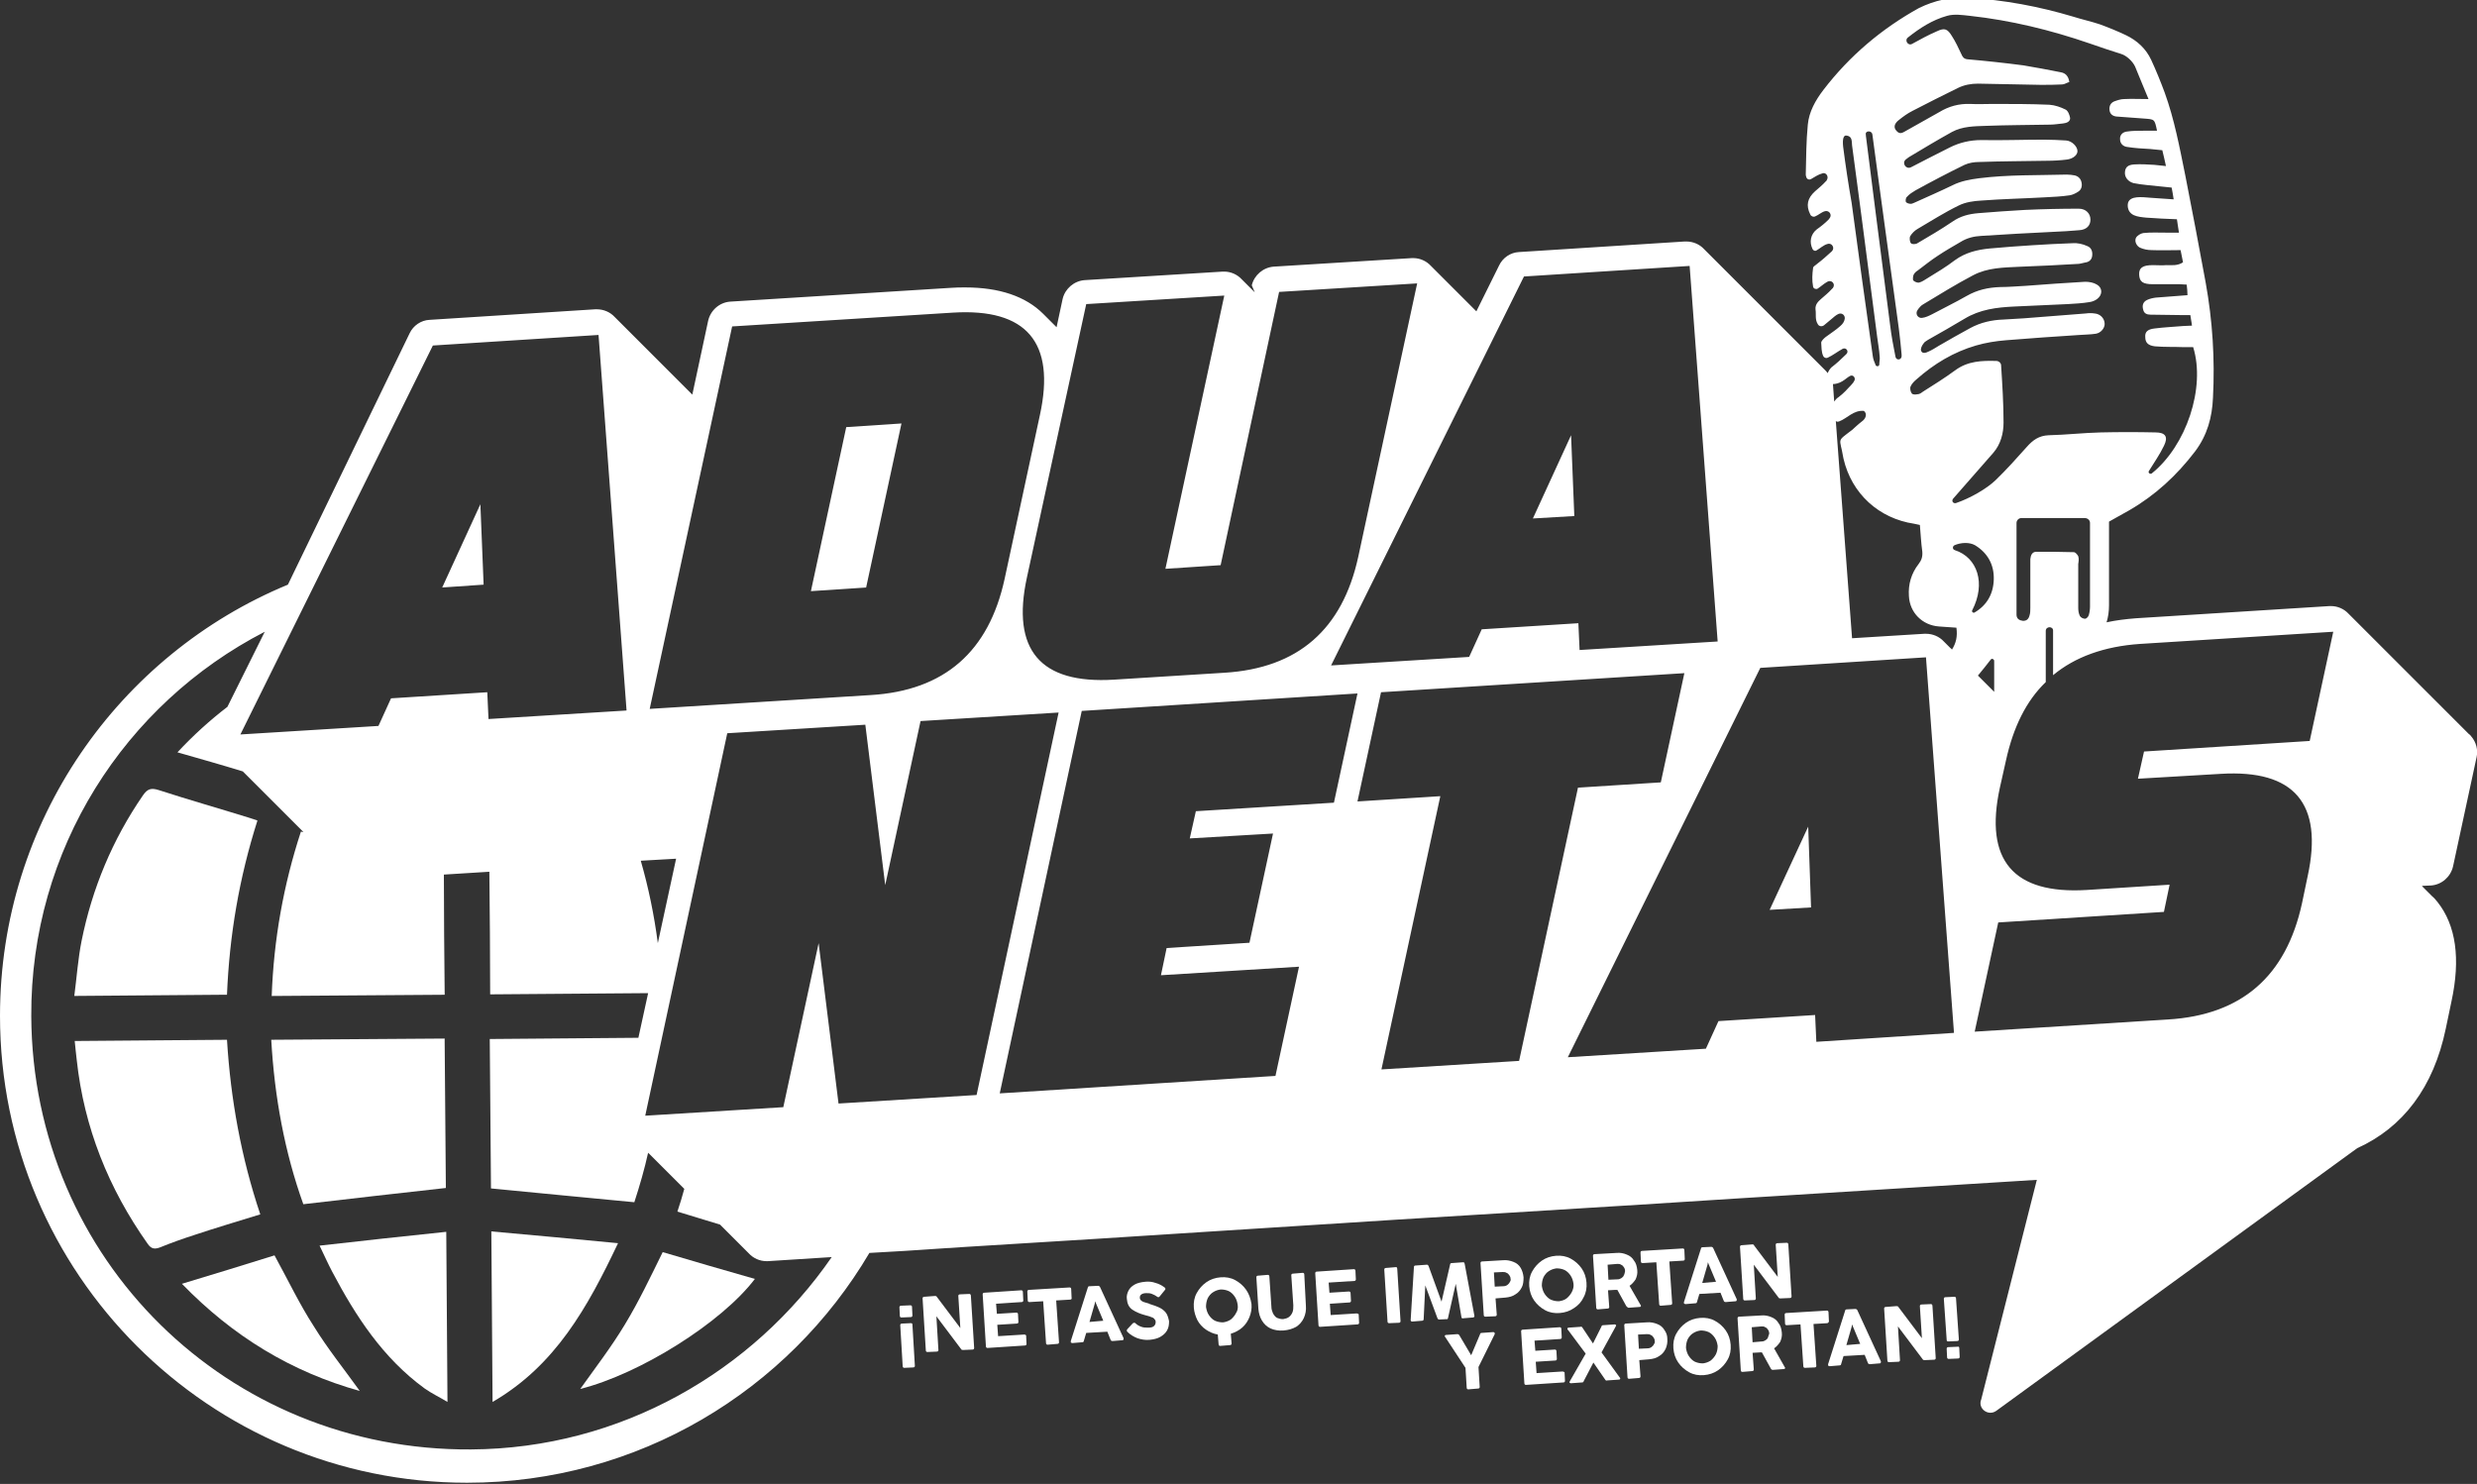
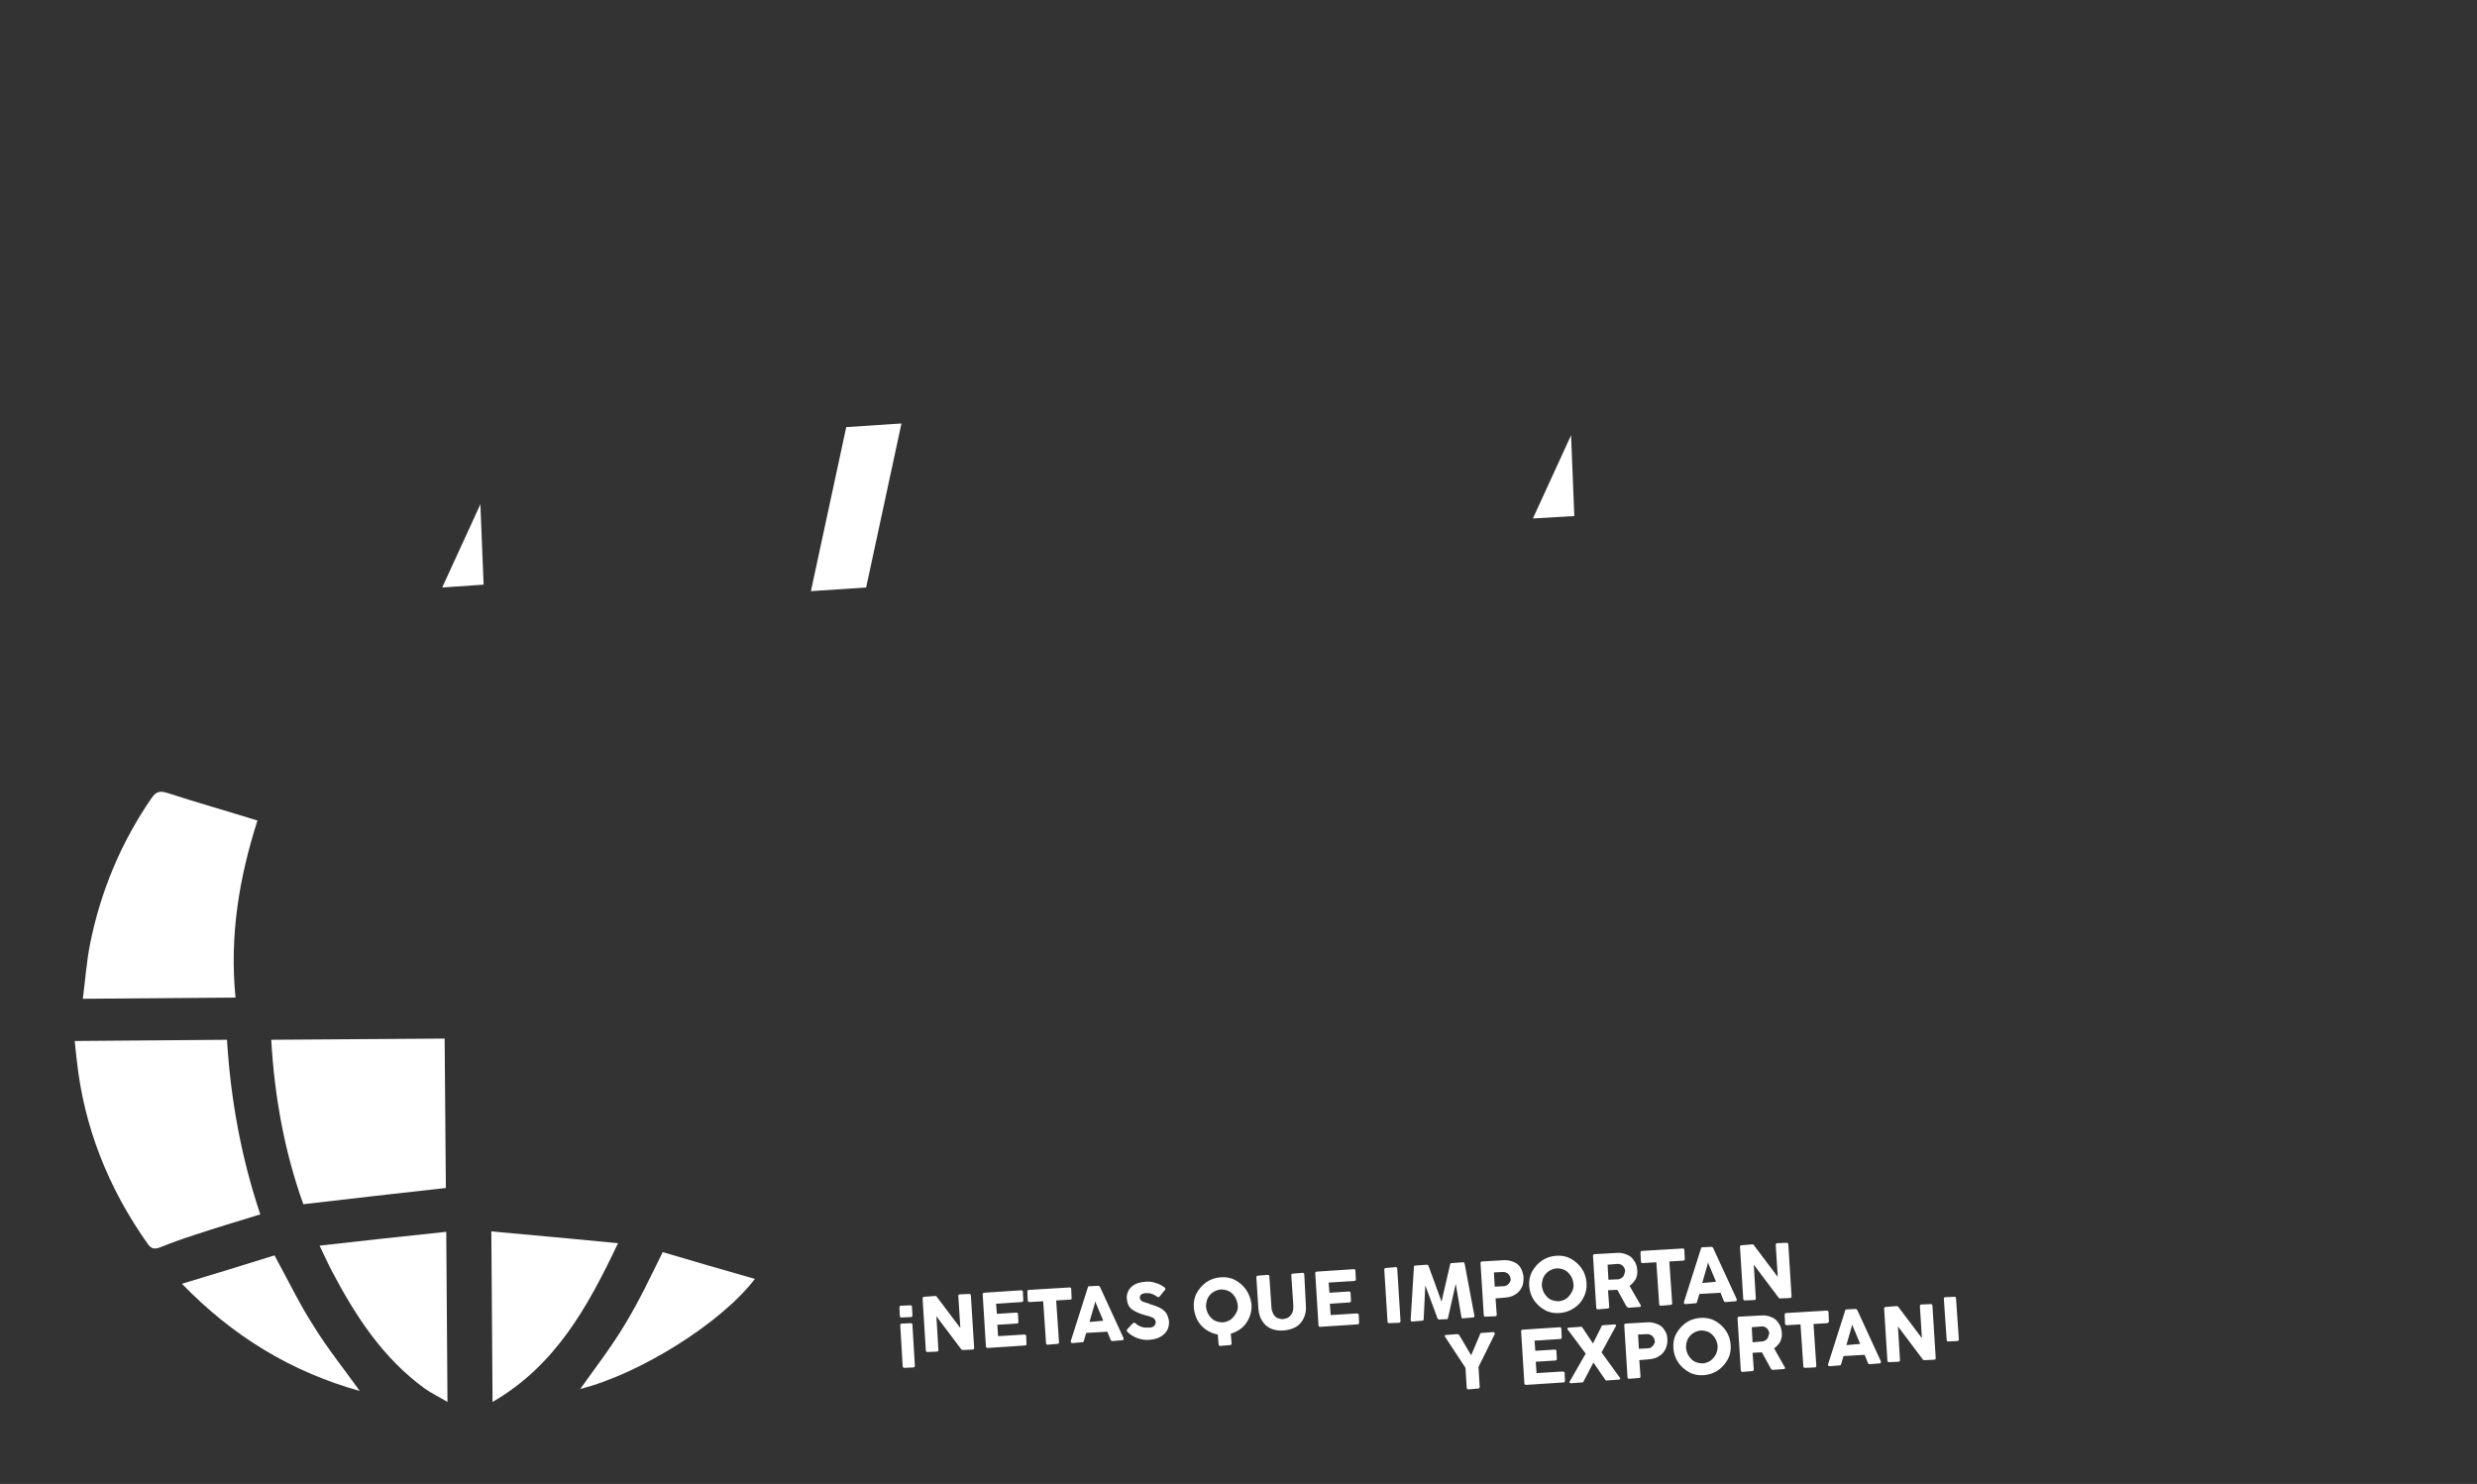
<svg xmlns="http://www.w3.org/2000/svg" version="1.1" id="Capa_1" x="0px" y="0px" viewBox="0 0 610 365.5" style="enable-background:new 0 0 610 365.5;" xml:space="preserve">
  <rect x="0" y="0" width="610" height="365.5" fill="#333333" stroke="none" />
  <style type="text/css">
	.st0{fill:#FFFFFF;}
	.st1{fill:#0059A9;}
</style>
  <g>
    <path class="st0" d="M67.6,309.2c-7.3,2.3-14.9,4.6-22.8,7c12.6,13,27,21.7,43.8,26.4c-3.8-5.3-7.9-10.4-11.3-15.9   C73.8,321.3,71,315.4,67.6,309.2z" />
    <path class="st0" d="M64.1,299.1c-4.7-14-7.3-28.3-8.2-43c-12.6,0.1-24.8,0.2-37.5,0.3c0.2,1.8,0.3,3.2,0.5,4.7   c1.8,16.6,7.8,31.6,17.5,45.3c0.9,1.3,1.8,1.3,3.1,0.8c2.7-1.1,5.5-2.1,8.3-3C53.2,302.4,58.6,300.8,64.1,299.1z" />
    <path class="st0" d="M78.7,306.8c1.2,2.5,2.1,4.5,3.1,6.4c5.8,11,12.5,21.3,22.8,28.8c1.7,1.2,3.6,2.1,5.6,3.3   c-0.1-14.2-0.2-27.8-0.3-41.9C99.4,304.5,89.2,305.6,78.7,306.8z" />
-     <path class="st0" d="M63.4,202.1c-0.8-0.3-1.5-0.5-2.1-0.7c-7.4-2.3-14.8-4.4-22.2-6.8c-1.9-0.6-2.8-0.3-3.9,1.3   c-7.5,10.9-12.5,22.9-15.1,35.8c-0.9,4.5-1.2,9-1.8,13.6c12.8-0.1,25.2-0.2,37.6-0.3C56.5,230.4,58.9,216.2,63.4,202.1z" />
+     <path class="st0" d="M63.4,202.1c-7.4-2.3-14.8-4.4-22.2-6.8c-1.9-0.6-2.8-0.3-3.9,1.3   c-7.5,10.9-12.5,22.9-15.1,35.8c-0.9,4.5-1.2,9-1.8,13.6c12.8-0.1,25.2-0.2,37.6-0.3C56.5,230.4,58.9,216.2,63.4,202.1z" />
    <path class="st0" d="M109.8,292.6c-0.1-12.3-0.2-24.6-0.3-36.8c-14.3,0.1-28.4,0.2-42.7,0.3c0.8,14.1,3.3,27.7,7.9,40.5   C86.6,295.2,98.1,293.9,109.8,292.6z" />
    <path class="st0" d="M153.9,326.2c-3.3,5.5-7.3,10.7-11,15.9c14.7-3.7,34.8-16.3,43-27.1c-7.7-2.2-15.3-4.4-22.7-6.6   C160.1,314.7,157.3,320.6,153.9,326.2z" />
    <path class="st0" d="M121,303.3c0.1,14.2,0.2,27.8,0.3,42c15.5-9,23.4-23.3,30.9-39.1C141.5,305.2,131.4,304.2,121,303.3z" />
    <polygon class="st0" points="118.3,124.2 108.9,144.7 119.1,144  " />
-     <path class="st0" d="M608,180.8c-0.1-0.1-0.3-0.3-0.4-0.4c-0.1-0.1-0.3-0.3-0.4-0.4c-0.1-0.1-0.3-0.3-0.4-0.4   c-0.1-0.1-0.3-0.3-0.4-0.4c-0.1-0.1-0.3-0.3-0.4-0.4c-0.1-0.1-0.3-0.3-0.4-0.4c-0.1-0.1-0.3-0.3-0.4-0.4c-0.1-0.1-0.3-0.3-0.4-0.4   c-0.1-0.1-0.3-0.3-0.4-0.4c-0.1-0.1-0.3-0.3-0.4-0.4c-0.1-0.1-0.3-0.3-0.4-0.4c-0.1-0.1-0.3-0.3-0.4-0.4c-0.1-0.1-0.3-0.3-0.4-0.4   c-0.1-0.1-0.3-0.3-0.4-0.4c-0.1-0.1-0.3-0.3-0.4-0.4c-0.1-0.1-0.3-0.3-0.4-0.4c-0.1-0.1-0.3-0.3-0.4-0.4c-0.1-0.1-0.3-0.3-0.4-0.4   c-0.1-0.1-0.3-0.3-0.4-0.4c-0.1-0.1-0.3-0.3-0.4-0.4c-0.1-0.1-0.3-0.3-0.4-0.4c-0.1-0.1-0.3-0.3-0.4-0.4c-0.1-0.1-0.3-0.3-0.4-0.4   c-0.1-0.1-0.3-0.3-0.4-0.4c-0.1-0.1-0.3-0.3-0.4-0.4c-0.1-0.1-0.3-0.3-0.4-0.4c-0.1-0.1-0.3-0.3-0.4-0.4c-0.1-0.1-0.3-0.3-0.4-0.4   c-0.1-0.1-0.3-0.3-0.4-0.4c-0.1-0.1-0.3-0.3-0.4-0.4c-0.1-0.1-0.3-0.3-0.4-0.4c-0.1-0.1-0.3-0.3-0.4-0.4c-0.1-0.1-0.3-0.3-0.4-0.4   c-0.1-0.1-0.3-0.3-0.4-0.4c-0.1-0.1-0.3-0.3-0.4-0.4c-0.1-0.1-0.3-0.3-0.4-0.4c-0.1-0.1-0.3-0.3-0.4-0.4c-0.1-0.1-0.3-0.3-0.4-0.4   c-0.1-0.1-0.3-0.3-0.4-0.4c-0.1-0.1-0.3-0.3-0.4-0.4c-0.1-0.1-0.3-0.3-0.4-0.4c-0.1-0.1-0.3-0.3-0.4-0.4c-0.1-0.1-0.3-0.3-0.4-0.4   c-0.1-0.1-0.3-0.3-0.4-0.4c-0.1-0.1-0.3-0.3-0.4-0.4c-0.1-0.1-0.3-0.3-0.4-0.4c-0.1-0.1-0.3-0.3-0.4-0.4c-0.1-0.1-0.3-0.3-0.4-0.4   c-0.1-0.1-0.3-0.3-0.4-0.4c-0.1-0.1-0.3-0.3-0.4-0.4c-0.1-0.1-0.3-0.3-0.4-0.4c-0.1-0.1-0.3-0.3-0.4-0.4c-0.1-0.1-0.3-0.3-0.4-0.4   c-0.1-0.1-0.3-0.3-0.4-0.4c-0.1-0.1-0.3-0.3-0.4-0.4c-0.1-0.1-0.3-0.3-0.4-0.4c-0.1-0.1-0.3-0.3-0.4-0.4c-0.1-0.1-0.3-0.3-0.4-0.4   c-0.1-0.1-0.3-0.3-0.4-0.4c-0.1-0.1-0.3-0.3-0.4-0.4c-0.1-0.1-0.3-0.3-0.4-0.4c-0.1-0.1-0.3-0.3-0.4-0.4c-0.1-0.1-0.3-0.3-0.4-0.4   c-0.1-0.1-0.3-0.3-0.4-0.4c-0.1-0.1-0.3-0.3-0.4-0.4c-0.1-0.1-0.3-0.3-0.4-0.4c-0.1-0.1-0.3-0.3-0.4-0.4c-0.1-0.1-0.3-0.3-0.4-0.4   c-0.1-0.1-0.3-0.3-0.4-0.4c-0.1-0.1-0.3-0.3-0.4-0.4c-0.1-0.1-0.3-0.3-0.4-0.4c-0.1-0.1-0.3-0.3-0.4-0.4c-0.1-0.1-0.3-0.3-0.4-0.4   c-0.1-0.1-0.3-0.3-0.4-0.4c-1.1-1.2-2.7-1.9-4.3-1.9c-0.1,0-0.2,0-0.4,0l-47.6,3c-2.6,0.2-5,0.5-7.3,1c0.4-1.3,0.6-2.7,0.6-4.2   c0-4.9,0-9.9,0-14.8c0-2,0-3.9,0-5.8c1.8-1,3.4-1.9,5-2.8c6.4-3.7,11.7-8.6,16.2-14.5c3-4,4.2-8.4,4.4-13.2   c0.5-9.5-0.1-19-1.8-28.4c-1.6-8.8-3.3-17.6-5-26.3c-1.4-6.9-2.7-13.9-5.1-20.5c-1-2.7-2.1-5.4-3.3-8c-1.3-2.8-3.5-4.8-6.2-6.1   c-2.1-1-4.3-1.9-6.5-2.7c-2.1-0.7-4.4-1.2-6.6-1.9c-8.4-2.5-16.9-4.1-25.6-4.6c-4.4-0.3-8.4,0.6-12.3,2.5   C463.5,7,455.5,13.7,449,22.2c-1.9,2.5-3.5,5.3-3.8,8.5c-0.4,4.1-0.4,8.1-0.5,12.2c0,0.2,0,0.4,0.1,0.6c0.1,0.6,0.7,0.9,1.2,0.6   c0.9-0.5,1.7-1.1,2.8-1.4c0.8-0.3,1.5,0.6,1.2,1.4c-0.1,0.2-0.2,0.5-0.4,0.6c-0.8,0.9-1.7,1.6-2.6,2.4c-1.9,1.7-2.3,3.5-1.2,5.7   c0.2,0.5,0.8,0.7,1.2,0.5c0.8-0.3,1.6-1.1,2.5-1.3c1-0.2,1.7,0.9,1.1,1.7c-0.1,0.1-0.2,0.3-0.3,0.4c-0.9,0.9-1.9,1.7-2.9,2.4   c-1.5,1.2-1.9,3.1-1,4.9c0.2,0.3,0.6,0.5,0.9,0.3c0.9-0.5,1.7-1.3,2.7-1.6c1.1-0.4,1.9,0.9,1.2,1.7c-0.1,0.1-0.1,0.1-0.2,0.2   c-1.1,1-2.2,2-3.4,2.9c-0.4,0.4-1.1,0.7-1.1,1.1c-0.2,1.5-0.3,3,0,4.6c0.1,0.5,0.7,0.7,1.1,0.5c0.8-0.5,1.5-1.2,2.4-1.7   c1-0.6,2.1,0.5,1.4,1.5c-0.1,0.1-0.2,0.2-0.3,0.3c-0.8,0.9-1.7,1.6-2.6,2.4c-0.8,0.7-1.5,1.4-1.4,2.6c0.2,1.2-0.2,2.5,0.6,3.7   c0.3,0.5,1,0.6,1.5,0.2c0.6-0.5,1.2-1,1.8-1.5c0.6-0.5,1.1-1,1.8-1.3c0.8-0.3,1.6,0.3,1.5,1.2c-0.1,0.7-0.5,1.3-1.1,1.8   c-1.1,1-2.4,1.8-3.6,2.7c-0.5,0.4-1.1,1-1.1,1.4c0.1,1.1,0,2.2,0.5,3.3c0.2,0.4,0.7,0.6,1.1,0.4c1.3-0.6,2.4-1.5,3.7-2.2   c0.8-0.4,1.6,0.6,0.9,1.3l0,0c-1.2,1.2-2.4,2.3-3.7,3.3c-0.4,0.4-0.7,0.9-0.9,1.4c-0.2-0.3-0.5-0.6-0.8-0.9   c-0.1-0.1-0.3-0.3-0.4-0.4c-0.1-0.1-0.3-0.3-0.4-0.4c-0.1-0.1-0.3-0.3-0.4-0.4c-0.1-0.1-0.3-0.3-0.4-0.4c-0.1-0.1-0.3-0.3-0.4-0.4   c-0.1-0.1-0.3-0.3-0.4-0.4c-0.1-0.1-0.3-0.3-0.4-0.4c-0.1-0.1-0.3-0.3-0.4-0.4c-0.1-0.1-0.3-0.3-0.4-0.4c-0.1-0.1-0.3-0.3-0.4-0.4   c-0.1-0.1-0.3-0.3-0.4-0.4c-0.1-0.1-0.3-0.3-0.4-0.4c-0.1-0.1-0.3-0.3-0.4-0.4c-0.1-0.1-0.3-0.3-0.4-0.4c-0.1-0.1-0.3-0.3-0.4-0.4   c-0.1-0.1-0.3-0.3-0.4-0.4c-0.1-0.1-0.3-0.3-0.4-0.4c-0.1-0.1-0.3-0.3-0.4-0.4c-0.1-0.1-0.3-0.3-0.4-0.4c-0.1-0.1-0.3-0.3-0.4-0.4   c-0.1-0.1-0.3-0.3-0.4-0.4c-0.1-0.1-0.3-0.3-0.4-0.4c-0.1-0.1-0.3-0.3-0.4-0.4c-0.1-0.1-0.3-0.3-0.4-0.4c-0.1-0.1-0.3-0.3-0.4-0.4   c-0.1-0.1-0.3-0.3-0.4-0.4c-0.1-0.1-0.3-0.3-0.4-0.4c-0.1-0.1-0.3-0.3-0.4-0.4c-0.1-0.1-0.3-0.3-0.4-0.4c-0.1-0.1-0.3-0.3-0.4-0.4   c-0.1-0.1-0.3-0.3-0.4-0.4c-0.1-0.1-0.3-0.3-0.4-0.4c-0.1-0.1-0.3-0.3-0.4-0.4c-0.1-0.1-0.3-0.3-0.4-0.4c-0.1-0.1-0.3-0.3-0.4-0.4   c-0.1-0.1-0.3-0.3-0.4-0.4c-0.1-0.1-0.3-0.3-0.4-0.4c-0.1-0.1-0.3-0.3-0.4-0.4c-0.1-0.1-0.3-0.3-0.4-0.4c-0.1-0.1-0.3-0.3-0.4-0.4   c-0.1-0.1-0.3-0.3-0.4-0.4c-0.1-0.1-0.3-0.3-0.4-0.4c-0.1-0.1-0.3-0.3-0.4-0.4c-0.1-0.1-0.3-0.3-0.4-0.4c-0.1-0.1-0.3-0.3-0.4-0.4   c-0.1-0.1-0.3-0.3-0.4-0.4c-0.1-0.1-0.3-0.3-0.4-0.4c-0.1-0.1-0.3-0.3-0.4-0.4c-0.1-0.1-0.3-0.3-0.4-0.4c-0.1-0.1-0.3-0.3-0.4-0.4   c-0.1-0.1-0.3-0.3-0.4-0.4c-0.1-0.1-0.3-0.3-0.4-0.4c-0.1-0.1-0.3-0.3-0.4-0.4c-0.1-0.1-0.3-0.3-0.4-0.4c-0.1-0.1-0.3-0.3-0.4-0.4   c-0.1-0.1-0.3-0.3-0.4-0.4c-0.1-0.1-0.3-0.3-0.4-0.4c-0.1-0.1-0.3-0.3-0.4-0.4c-0.1-0.1-0.3-0.3-0.4-0.4c-0.1-0.1-0.3-0.3-0.4-0.4   c-0.1-0.1-0.3-0.3-0.4-0.4c-0.1-0.1-0.3-0.3-0.4-0.4c-0.1-0.1-0.3-0.3-0.4-0.4c-0.1-0.1-0.3-0.3-0.4-0.4c-0.1-0.1-0.3-0.3-0.4-0.4   c-0.1-0.1-0.3-0.3-0.4-0.4c-0.1-0.1-0.3-0.3-0.4-0.4c-0.1-0.1-0.3-0.3-0.4-0.4c-0.1-0.1-0.3-0.3-0.4-0.4c-0.1-0.1-0.3-0.3-0.4-0.4   c-0.1-0.1-0.3-0.3-0.4-0.4c-0.1-0.1-0.3-0.3-0.4-0.4c-0.1-0.1-0.3-0.3-0.4-0.4c-0.1-0.1-0.3-0.3-0.4-0.4c-1.1-1.2-2.7-1.9-4.4-1.9   c-0.1,0-0.3,0-0.4,0l-40.8,2.6c-2.1,0.1-4,1.4-4.9,3.3l-5.6,11.3c0,0,0,0,0,0c-0.1-0.1-0.3-0.3-0.4-0.4c-0.1-0.1-0.3-0.3-0.4-0.4   c-0.1-0.1-0.3-0.3-0.4-0.4c-0.1-0.1-0.3-0.3-0.4-0.4c-0.1-0.1-0.3-0.3-0.4-0.4c-0.1-0.1-0.3-0.3-0.4-0.4c-0.1-0.1-0.3-0.3-0.4-0.4   c-0.1-0.1-0.3-0.3-0.4-0.4c-0.1-0.1-0.3-0.3-0.4-0.4c-0.1-0.1-0.3-0.3-0.4-0.4c-0.1-0.1-0.3-0.3-0.4-0.4c-0.1-0.1-0.3-0.3-0.4-0.4   c-0.1-0.1-0.3-0.3-0.4-0.4c-0.1-0.1-0.3-0.3-0.4-0.4c-0.1-0.1-0.3-0.3-0.4-0.4c-0.1-0.1-0.3-0.3-0.4-0.4c-0.1-0.1-0.3-0.3-0.4-0.4   c-0.1-0.1-0.3-0.3-0.4-0.4c-0.1-0.1-0.3-0.3-0.4-0.4c-0.1-0.1-0.3-0.3-0.4-0.4c-0.1-0.1-0.3-0.3-0.4-0.4c-0.1-0.1-0.3-0.3-0.4-0.4   c-0.1-0.1-0.3-0.3-0.4-0.4c-0.1-0.1-0.3-0.3-0.4-0.4c-0.1-0.1-0.3-0.3-0.4-0.4c-0.1-0.1-0.3-0.3-0.4-0.4c-0.1-0.1-0.3-0.3-0.4-0.4   c-0.1-0.1-0.3-0.3-0.4-0.4c-1.1-1.2-2.7-1.9-4.3-1.9c-0.1,0-0.2,0-0.4,0l-34,2.1c-2.6,0.2-4.8,2.1-5.4,4.6L309,72c0,0,0,0,0,0   c-0.1-0.1-0.3-0.3-0.4-0.4c-0.1-0.1-0.3-0.3-0.4-0.4c-0.1-0.1-0.3-0.3-0.4-0.4c-0.1-0.1-0.3-0.3-0.4-0.4c-0.1-0.1-0.3-0.3-0.4-0.4   c-0.1-0.1-0.3-0.3-0.4-0.4c-0.1-0.1-0.3-0.3-0.4-0.4c-0.1-0.1-0.3-0.3-0.4-0.4c-1.1-1.2-2.7-1.9-4.3-1.9c-0.1,0-0.2,0-0.4,0   l-34,2.1c-2.6,0.2-4.8,2.1-5.4,4.6l-1.5,7c0,0,0,0-0.1-0.1c-0.1-0.1-0.3-0.3-0.4-0.4c-0.1-0.1-0.3-0.3-0.4-0.4   c-0.1-0.1-0.3-0.3-0.4-0.4c-0.1-0.1-0.3-0.3-0.4-0.4c-0.1-0.1-0.3-0.3-0.4-0.4c-0.1-0.1-0.3-0.3-0.4-0.4c-0.1-0.1-0.3-0.3-0.4-0.4   c-0.1-0.1-0.3-0.3-0.4-0.4c-4.3-4.3-10.8-6.5-19.2-6.5c-1.1,0-2.3,0-3.5,0.1l-54.4,3.4c-2.6,0.2-4.8,2.1-5.4,4.7l-3.9,18.2   c-0.1-0.1-0.2-0.2-0.3-0.3c-0.1-0.1-0.3-0.3-0.4-0.4c-0.1-0.1-0.3-0.3-0.4-0.4c-0.1-0.1-0.3-0.3-0.4-0.4c-0.1-0.1-0.3-0.3-0.4-0.4   c-0.1-0.1-0.3-0.3-0.4-0.4c-0.1-0.1-0.3-0.3-0.4-0.4c-0.1-0.1-0.3-0.3-0.4-0.4c-0.1-0.1-0.3-0.3-0.4-0.4c-0.1-0.1-0.3-0.3-0.4-0.4   c-0.1-0.1-0.3-0.3-0.4-0.4c-0.1-0.1-0.3-0.3-0.4-0.4c-0.1-0.1-0.3-0.3-0.4-0.4c-0.1-0.1-0.3-0.3-0.4-0.4c-0.1-0.1-0.3-0.3-0.4-0.4   c-0.1-0.1-0.3-0.3-0.4-0.4c-0.1-0.1-0.3-0.3-0.4-0.4c-0.1-0.1-0.3-0.3-0.4-0.4c-0.1-0.1-0.3-0.3-0.4-0.4c-0.1-0.1-0.3-0.3-0.4-0.4   c-0.1-0.1-0.3-0.3-0.4-0.4c-0.1-0.1-0.3-0.3-0.4-0.4c-0.1-0.1-0.3-0.3-0.4-0.4c-0.1-0.1-0.3-0.3-0.4-0.4c-0.1-0.1-0.3-0.3-0.4-0.4   c-0.1-0.1-0.3-0.3-0.4-0.4c-0.1-0.1-0.3-0.3-0.4-0.4c-0.1-0.1-0.3-0.3-0.4-0.4c-0.1-0.1-0.3-0.3-0.4-0.4c-0.1-0.1-0.3-0.3-0.4-0.4   c-0.1-0.1-0.3-0.3-0.4-0.4c-0.1-0.1-0.3-0.3-0.4-0.4c-0.1-0.1-0.3-0.3-0.4-0.4c-0.1-0.1-0.3-0.3-0.4-0.4c-0.1-0.1-0.3-0.3-0.4-0.4   c-0.1-0.1-0.3-0.3-0.4-0.4c-0.1-0.1-0.3-0.3-0.4-0.4c-0.1-0.1-0.3-0.3-0.4-0.4c-0.1-0.1-0.3-0.3-0.4-0.4c-0.1-0.1-0.3-0.3-0.4-0.4   c-0.1-0.1-0.3-0.3-0.4-0.4c-0.1-0.1-0.3-0.3-0.4-0.4c-0.1-0.1-0.3-0.3-0.4-0.4c-0.1-0.1-0.3-0.3-0.4-0.4c-0.1-0.1-0.3-0.3-0.4-0.4   c-0.1-0.1-0.3-0.3-0.4-0.4c-0.1-0.1-0.3-0.3-0.4-0.4c-0.1-0.1-0.3-0.3-0.4-0.4c-1.1-1.2-2.7-1.9-4.4-1.9c-0.1,0-0.3,0-0.4,0   l-40.8,2.6c-2.1,0.1-4,1.4-4.9,3.3L70.9,144C29.3,161.2,0,202.3,0,250.2c0,63.5,51.5,115,115,115c42.2,0,79.1-22.7,99.1-56.6   l8.7-0.5c0,0,0,0,0,0l13.6-0.9c0,0,0,0,0,0l34-2.1c0,0,0,0,0,0l28.1-1.8l45.5-2.9c0,0,0,0,0,0l26.1-1.6c0,0,0,0,0,0l34-2.1   c0,0,0,0,0,0l23.5-1.5l22.5-1.4c0,0,0,0,0,0l43.5-2.7l8-0.5l-13.7,54.1c-0.9,2.2,1.7,4.2,3.7,2.8l88.9-64.7   c11.3-5.1,18.8-15,21.8-29.4l1.4-6.7c2.3-10.6,1.1-18.8-3.4-24.5c-0.4-0.5-0.8-1-1.3-1.4c-0.1-0.1-0.3-0.3-0.4-0.4   c-0.1-0.1-0.3-0.3-0.4-0.4c-0.1-0.1-0.3-0.3-0.4-0.4c-0.1-0.1-0.3-0.3-0.4-0.4c-0.1-0.1-0.3-0.3-0.4-0.4c-0.1-0.1-0.3-0.3-0.4-0.4   c0-0.1-0.1-0.1-0.2-0.2l2.3-0.1c2.6-0.2,4.8-2.1,5.4-4.7l5.8-26.9c0.4-1.8-0.1-3.7-1.3-5.1C608.4,181.1,608.2,180.9,608,180.8z    M467.7,29.5c1-0.8,2.1-1.6,3.3-2.2c3.7-1.9,7.4-3.8,11.1-5.6c1.6-0.8,3.3-1.1,5-1.1c5.2,0.1,10.4,0.2,15.5,0.3   c1.7,0,3.4,0,5.2-0.1c0.6,0,1.1-0.4,1.8-0.6c-0.2-1.4-0.9-2.2-2.1-2.4c-3.1-0.6-6.1-1.2-9.2-1.7c-4.6-0.6-9.2-1.1-13.8-1.5   c-0.9-0.1-1.2-0.6-1.5-1.3c-0.7-1.5-1.4-3-2.3-4.4c-1.1-1.8-1.8-2.1-3.7-1.2c-2.1,0.9-4.1,2-6.1,3.1c0,0,0,0,0,0   c-1,0.6-2-0.9-1-1.6c2.9-2.3,6-4.3,9.6-5.3c1.7-0.5,3.8-0.2,5.6,0c10.1,1.1,19.9,3.5,29.5,6.8c2.6,0.9,5.2,1.8,7.8,2.6   c1.3,0.4,2.8,1.8,3.4,3.1c1.1,2.6,2.1,5.2,3.3,8c-2.3,0-4.1-0.1-6,0c-0.8,0-1.7,0.3-2.5,0.6c-0.9,0.4-1.2,1.2-1.1,2.1   c0.1,1,0.8,1.5,1.7,1.6c2.3,0.2,4.5,0.3,6.8,0.5c2.6,0.2,2.6,0.1,3.2,3c-1.1,0-2.3,0-3.4,0c-1.3,0-2.7,0-4,0.2   c-1,0.1-1.8,0.8-1.7,1.9c0,1.1,0.8,1.8,1.8,1.9c1.9,0.3,3.7,0.4,5.6,0.5c0.9,0.1,1.9,0.2,3,0.3c0.3,1.3,0.6,2.4,0.9,3.9   c-1.1-0.1-2-0.2-2.9-0.3c-1.6-0.1-3.3-0.2-4.9-0.1c-1.6,0.1-2.2,0.7-2.3,1.9c-0.1,1.2,0.7,2.3,2.1,2.7c1.1,0.2,2.3,0.4,3.5,0.5   c1.9,0.2,3.9,0.4,5.9,0.6c0.2,0.9,0.3,1.7,0.5,2.9c-2.1-0.1-3.9-0.3-5.8-0.4c-1.1-0.1-2.2-0.2-3.3-0.1c-1,0.1-2.1,0.5-2.2,1.7   c-0.1,1.2,0.4,2.2,1.5,2.7c0.9,0.4,2,0.5,3,0.6c2.5,0.2,5,0.3,7.6,0.4c0.2,1.2,0.3,2.2,0.5,3.3c-1.2,0-2.2,0-3.2,0   c-1.9,0-3.8-0.1-5.6,0.1c-0.6,0.1-1.5,0.6-1.8,1.2c-0.4,0.9,0.2,2,1,2.4c0.9,0.4,1.9,0.6,2.9,0.6c2.3,0.1,4.7,0,7.1,0   c0.2,1.1,0.4,2,0.6,3c-1.3,0.9-2.8,0.7-4.1,0.7c-1.1,0.1-2.2,0-3.3,0c-2.6,0-3.5,0.7-3.4,2.4c0.1,1.7,0.9,2.3,3.4,2.3   c2.2,0,4.4,0,6.6,0c0.5,0,1.1,0.1,1.7,0.1c0.1,0.9,0.2,1.7,0.2,2.6c-2.7,0.2-5.3,0.4-7.8,0.6c-0.8,0.1-1.6,0.3-2.2,0.6   c-1,0.5-1.2,1.4-0.9,2.4c0.2,0.9,0.9,1.2,1.8,1.2c2.4,0,4.9,0.1,7.3,0.1c0.8,0,1.5,0,2.5,0c0.1,0.9,0.3,1.6,0.4,2.6   c-0.8,0-1.5,0.1-2.2,0.1c-2.3,0.2-4.7,0.3-7,0.6c-1.8,0.2-2.4,0.9-2.3,2.1c0,1.4,0.7,2.1,2.4,2.3c2.3,0.2,4.7,0.1,7.1,0.2   c0.8,0,1.5,0,2.3,0c3.1,10-1.7,24.3-10.2,31.1c-0.4,0.3-1-0.2-0.7-0.6l0,0c1.3-2.1,2.7-4.1,3.7-6.2c1.1-2.2,0.4-3.3-2.1-3.3   c-4.5-0.1-8.9-0.1-13.4,0c-4.3,0.1-8.6,0.6-12.9,0.7c-2.4,0.1-3.9,1.2-5.4,2.9c-2.5,2.8-5,5.6-7.7,8.2c-2.2,2.1-6.2,4.4-9.7,5.6   c-0.7,0.2-1.2-0.5-0.7-1.1l0,0c3.3-3.8,6.6-7.5,9.9-11.3c1.8-2.1,2.5-4.8,2.5-7.4c0-4.7-0.3-9.4-0.6-14.1c0,0,0-0.1,0-0.1   c-0.1-0.6-0.6-1-1.2-1c-3.5-0.1-7,0-10.1,2.3c-2.6,1.9-5.3,3.6-8,5.3c-0.4,0.3-0.8,0.6-1.3,0.6c-0.5,0.1-1.2,0.1-1.4-0.2   c-0.3-0.4-0.5-1.2-0.3-1.7c0.3-0.7,0.9-1.3,1.5-1.8c4.3-3.8,9.1-6.7,14.6-8.3c2.4-0.7,4.9-1.1,7.4-1.3c6-0.5,12-0.9,18.1-1.3   c1.3-0.1,2.7-0.1,4-0.3c1.3-0.2,2.2-1.4,2.2-2.4c0-1.4-1.1-2.5-2.5-2.6c-0.7-0.1-1.4-0.1-2.1,0c-5.1,0.4-10.2,0.8-15.3,1.2   c-1.7,0.1-3.4,0.2-5,0.3c-2.9,0.1-5.6,0.7-8.2,2.1c-2.6,1.4-5.2,2.9-7.8,4.4c-0.8,0.5-1.6,1-2.5,1.4c-0.6,0.3-1.5,0.6-1.8-0.2   c-0.2-0.5,0.2-1.3,0.6-1.8c0.2-0.4,0.7-0.6,1.1-0.9c3-1.7,6-3.4,9-5.2c3.8-2.3,7.9-2.8,12.2-3c4.4-0.2,8.8-0.4,13.2-0.6   c1.8-0.1,3.6-0.2,5.4-0.5c0.7-0.1,1.4-0.4,1.9-0.8c1.3-1,1.3-2.7-0.1-3.5c-0.8-0.5-1.9-0.7-2.9-0.7c-4.9,0.3-9.7,0.6-14.6,1   c-2.1,0.1-4.2,0.3-6.3,0.3c-3,0.1-5.7,0.7-8.3,2.2c-2.8,1.6-5.7,3-8.5,4.5c-0.8,0.4-1.6,0.8-2.5,0.9c-1,0.1-1.7-1-1.1-1.9l0,0   c0.4-0.6,0.9-1.2,1.5-1.5c4-2.4,8-4.9,12.2-7.1c3.6-1.9,7.5-1.9,11.5-2.1c4.8-0.2,9.6-0.4,14.3-0.7c0.5,0,1.1-0.2,1.6-0.3   c0.9-0.1,1.7-0.5,1.9-1.5c0.2-1.1-0.1-2.2-1.2-2.6c-1.1-0.5-2.4-0.8-3.6-0.7c-3.3,0.1-6.6,0.3-9.9,0.5c-3.5,0.2-7,0.5-10.5,0.8   c-3.1,0.3-6,1-8.6,2.9c-2.1,1.6-4.4,3-6.7,4.4c-0.7,0.4-1.3,0.9-2.1,1.1c-0.4,0.1-1.1-0.2-1.4-0.5c-0.2-0.2-0.1-0.9,0-1.3   c0.2-0.5,0.6-0.9,1.1-1.2c1.6-1.2,3.2-2.5,4.9-3.6c1.8-1.2,3.7-2.3,5.6-3.4c1.6-1,3.3-1.4,5.1-1.5c5.9-0.4,11.9-0.7,17.8-1   c2.1-0.1,4.2-0.2,6.3-0.4c1.8-0.1,2.8-1.1,2.8-2.6c0-1.5-1.1-2.7-2.9-2.7c-4.4,0-8.8,0.1-13.2,0.3c-3.8,0.2-7.7,0.5-11.5,0.8   c-2.3,0.2-4.4,0.7-6.4,2.1c-2.8,1.9-5.7,3.6-8.6,5.3c-0.4,0.3-1.4,0.3-1.6,0c-0.3-0.3-0.4-1.3-0.2-1.7c0.4-0.7,1.1-1.4,1.8-1.8   c3.4-2,6.7-4.1,10.2-5.8c1.6-0.8,3.6-1.1,5.5-1.2c5.2-0.4,10.5-0.5,15.7-0.8c2-0.1,4.1-0.2,6.1-0.5c0.7-0.1,1.5-0.5,2.1-0.9   c0.8-0.5,1-1.4,0.8-2.3c-0.2-0.9-0.8-1.5-1.7-1.7c-0.6-0.1-1.2-0.2-1.9-0.2c-7.2,0.2-14.4,0-21.6,0.9c-2.3,0.3-4.5,0.7-6.5,1.7   c-3.1,1.5-6.3,2.9-9.4,4.3c-0.3,0.1-0.6,0.3-0.9,0.3c-0.4,0-0.9-0.1-1.2-0.4c-0.2-0.2-0.1-1.1,0.2-1.3c0.6-0.7,1.3-1.1,2.1-1.6   c4-2.2,8-4.3,12.1-6.3c1.1-0.5,2.4-0.7,3.6-0.7c5.6-0.2,11.1-0.2,16.7-0.3c1.6,0,3.3-0.1,4.9-0.3c1.6-0.2,2.7-1.2,2.6-2.2   c-0.1-1.1-1.4-2.4-2.8-2.5c-1.8-0.1-3.6-0.2-5.4-0.2c-5.2,0-10.4,0.2-15.5,0.1c-2.7,0-5.3,0.6-7.7,1.8c-3.2,1.6-6.3,3.2-9.4,4.8   c-0.1,0-0.1,0.1-0.2,0.1c-1.2,0.6-2.3-1-1.3-1.9c0.3-0.2,0.5-0.4,0.8-0.6c3.5-2.1,7-4.2,10.6-6.2c2.6-1.4,5.5-1.4,8.3-1.5   c5.3-0.2,10.5-0.2,15.8-0.3c1.1,0,2.2-0.2,3.3-0.3c0.8-0.1,1.7-0.4,1.7-1.3c-0.1-0.7-0.5-1.8-1.1-2.1c-1.2-0.6-2.6-1.1-4-1.2   c-4.6-0.2-9.2-0.2-13.9-0.2c-1.9,0-3.8,0.1-5.6,0c-2.8-0.1-5.3,0.6-7.6,2c-2.7,1.5-5.3,3-8,4.5c-0.8,0.4-1.6,1.2-2.5,0.2   C466.2,31.4,466.5,30.4,467.7,29.5z M511.8,137c-0.2-0.4-0.7-1-1.1-1c-3.1-0.1-6.1-0.1-9.2-0.1c-1.1,0-1.4,0.9-1.5,1.8   c0,1.3,0,2.7,0,4c0,2.7,0,5.3,0,8c0,0.6,0,1.3-0.2,1.9c-0.2,0.8-0.7,1.4-1.7,1.3c-0.8-0.1-1.5-0.5-1.5-1.5c0-0.2,0-0.5,0-0.7   c0-7.3,0-14.6,0-21.9c0-0.6,0.5-1.2,1.2-1.2h15.6c0.7,0,1.3,0.5,1.3,1.2c0,0.2,0,0.4,0,0.6c0,6.7,0,13.3,0,20   c0,0.7-0.1,1.4-0.3,2.1c-0.1,0.4-0.6,0.9-0.9,0.9c-0.5,0-1.1-0.3-1.3-0.7c-0.3-0.6-0.4-1.3-0.4-2c0-3.6,0-7.2,0-10.8   C511.9,138.3,512,137.6,511.8,137z M491.1,164.7c0,1.9,0,3.8,0,5.7c-0.1-0.1-0.1-0.1-0.2-0.2c-0.1-0.1-0.3-0.3-0.4-0.4   c-0.1-0.1-0.3-0.3-0.4-0.4c-0.1-0.1-0.3-0.3-0.4-0.4c-0.1-0.1-0.3-0.3-0.4-0.4c-0.1-0.1-0.3-0.3-0.4-0.4c-0.1-0.1-0.3-0.3-0.4-0.4   c-0.1-0.1-0.3-0.3-0.4-0.4c-0.1-0.1-0.3-0.3-0.4-0.4c-0.1-0.1-0.3-0.3-0.4-0.4c-0.1-0.1-0.2-0.2-0.2-0.2c1.1-1.3,2.1-2.6,3.2-4   c0,0,0.1,0,0.1-0.1c0.3-0.1,0.7,0.1,0.7,0.5C491.1,163.5,491.1,164.1,491.1,164.7z M461.1,33.1C461.1,33.1,461.1,33.2,461.1,33.1   c1,7.2,1.9,14.3,2.9,21.4c1.2,8.8,2.4,17.5,3.6,26.3c0.3,2.2,0.5,4.4,0.7,6.5c0,0.2,0,0.4,0,0.5c-0.1,0.9-1.3,1-1.5,0.1   c0,0,0,0,0,0c-0.5-2.5-1-5.1-1.3-7.6c-1.2-9.3-2.4-18.6-3.6-28c-0.8-6.3-1.6-12.6-2.4-18.9c0-0.1,0-0.2,0-0.2   C459.2,32.2,460.9,32,461.1,33.1z M453.9,36.1c-0.2-1.9,0.1-2.9,0.9-2.7c1.4,0.2,1.2,1.5,1.3,2.4c0.9,6.5,1.7,13,2.6,19.6   c1.2,9.2,2.4,18.5,3.6,27.7c0.2,1.6,0.5,3.1,0.6,4.7c0.1,0.7-0.1,1.3-0.1,2c0,0.2-0.2,0.4-0.4,0.4c0,0,0,0,0,0   c-0.2,0-0.5-0.1-0.5-0.3c-0.3-0.7-0.6-1.4-0.7-2.2c-1.8-12.6-3.5-25.1-5.2-37.7C455.2,45.4,454.5,40.8,453.9,36.1z M453.7,93.9   c0.7-0.4,1.3-1,1.9-1.3l0,0c0.7-0.4,1.4,0.4,1.1,1.1c-0.2,0.4-0.4,0.7-0.7,1c-1,1.1-2,2.2-3.2,3.1c-0.5,0.3-0.8,0.7-1.1,1.1   l-0.3-4.2c0,0,0-0.1,0-0.1C452,94.6,452.9,94.4,453.7,93.9z M375.3,68.1l40.8-2.6l6.9,92.5l-34,2.1l-0.3-6.6l-23.8,1.5l-3.1,6.8   l-34,2.1L375.3,68.1z M267.5,74.9l34-2.1L287,140.1l13.6-0.9L315,71.9l34-2.1l-14.5,67.3c-3.9,17.9-14.8,27.5-33,28.6l-27.2,1.7   c-18.1,1.1-25.3-7.3-21.4-25.2L267.5,74.9z M180.3,80.4l54.4-3.4c18.1-1.1,25.3,7.3,21.4,25.2l-8.7,40.4   c-3.9,17.9-14.8,27.5-33,28.6l-54.4,3.4L180.3,80.4z M166.5,211.5l-4.5,20.8c-0.9-6.9-2.3-13.7-4.2-20.3L166.5,211.5z M106.6,85.1   l40.8-2.6l6.9,92.5l-34,2.1l-0.3-6.6L96.3,172l-3.1,6.8l-34,2.1L106.6,85.1z M116,357C56,357.4,8,310.1,7.7,250.3   c-0.2-41.1,23-76.9,57.5-94.7L56,174.1c-4.3,3.3-8.4,7-12.3,11.2c5.6,1.6,10.9,3.1,16.1,4.7c0.1,0.1,0.1,0.1,0.2,0.2   c0.1,0.1,0.3,0.3,0.4,0.4c0.1,0.1,0.3,0.3,0.4,0.4c0.1,0.1,0.3,0.3,0.4,0.4c0.1,0.1,0.3,0.3,0.4,0.4c0.1,0.1,0.3,0.3,0.4,0.4   c0.1,0.1,0.3,0.3,0.4,0.4c0.1,0.1,0.3,0.3,0.4,0.4c0.1,0.1,0.3,0.3,0.4,0.4c0.1,0.1,0.3,0.3,0.4,0.4c0.1,0.1,0.3,0.3,0.4,0.4   c0.1,0.1,0.3,0.3,0.4,0.4c0.1,0.1,0.3,0.3,0.4,0.4c0.1,0.1,0.3,0.3,0.4,0.4c0.1,0.1,0.3,0.3,0.4,0.4c0.1,0.1,0.3,0.3,0.4,0.4   c0.1,0.1,0.3,0.3,0.4,0.4c0.1,0.1,0.3,0.3,0.4,0.4c0.1,0.1,0.3,0.3,0.4,0.4c0.1,0.1,0.3,0.3,0.4,0.4c0.1,0.1,0.3,0.3,0.4,0.4   c0.1,0.1,0.3,0.3,0.4,0.4c0.1,0.1,0.3,0.3,0.4,0.4c0.1,0.1,0.3,0.3,0.4,0.4c0.1,0.1,0.3,0.3,0.4,0.4c0.1,0.1,0.3,0.3,0.4,0.4   c0.1,0.1,0.3,0.3,0.4,0.4c0.1,0.1,0.3,0.3,0.4,0.4c0.1,0.1,0.3,0.3,0.4,0.4c0.1,0.1,0.3,0.3,0.4,0.4c0.1,0.1,0.3,0.3,0.4,0.4   c0.1,0.1,0.3,0.3,0.4,0.4c0.1,0.1,0.3,0.3,0.4,0.4c0.1,0.1,0.3,0.3,0.4,0.4c0.1,0.1,0.3,0.3,0.4,0.4c0.1,0.1,0.3,0.3,0.4,0.4   c0.1,0.1,0.3,0.3,0.4,0.4c0.1,0.1,0.2,0.2,0.3,0.3c-0.2,0-0.4,0-0.6-0.1c-4.3,13.1-6.7,26.6-7.2,40.5c14.4-0.1,28.5-0.2,42.6-0.3   c-0.1-10-0.2-19.9-0.2-29.6l11.2-0.7c0.1,10,0.2,20.1,0.2,30.2c13-0.1,25.9-0.2,38.9-0.3l-2.4,11c-12.3,0.1-24.4,0.2-36.6,0.3   c0.1,12.4,0.2,24.7,0.3,36.8c11.7,1.1,23.3,2.3,35.3,3.4c1.3-4,2.5-8.1,3.4-12.2c0.1,0.1,0.1,0.2,0.2,0.2c0.1,0.1,0.3,0.3,0.4,0.4   c0.1,0.1,0.3,0.3,0.4,0.4c0.1,0.1,0.3,0.3,0.4,0.4c0.1,0.1,0.3,0.3,0.4,0.4c0.1,0.1,0.3,0.3,0.4,0.4c0.1,0.1,0.3,0.3,0.4,0.4   c0.1,0.1,0.3,0.3,0.4,0.4c0.1,0.1,0.3,0.3,0.4,0.4c0.1,0.1,0.3,0.3,0.4,0.4c0.1,0.1,0.3,0.3,0.4,0.4c0.1,0.1,0.3,0.3,0.4,0.4   c0.1,0.1,0.3,0.3,0.4,0.4c0.1,0.1,0.3,0.3,0.4,0.4c0.1,0.1,0.3,0.3,0.4,0.4c0.1,0.1,0.3,0.3,0.4,0.4c0.1,0.1,0.3,0.3,0.4,0.4   c0.1,0.1,0.3,0.3,0.4,0.4c0.1,0.1,0.3,0.3,0.4,0.4c0.1,0.1,0.3,0.3,0.4,0.4c0.1,0.1,0.3,0.3,0.4,0.4c0.1,0.1,0.3,0.3,0.4,0.4   c0.1,0.1,0.2,0.2,0.3,0.3c-0.5,1.9-1.1,3.8-1.7,5.6c3.5,1.1,7,2.1,10.5,3.2c0.1,0.1,0.2,0.2,0.3,0.3c0.1,0.1,0.3,0.3,0.4,0.4   c0.1,0.1,0.3,0.3,0.4,0.4c0.1,0.1,0.3,0.3,0.4,0.4c0.1,0.1,0.3,0.3,0.4,0.4c0.1,0.1,0.3,0.3,0.4,0.4c0.1,0.1,0.3,0.3,0.4,0.4   c0.1,0.1,0.3,0.3,0.4,0.4c0.1,0.1,0.3,0.3,0.4,0.4c0.1,0.1,0.3,0.3,0.4,0.4c0.1,0.1,0.3,0.3,0.4,0.4c0.1,0.1,0.3,0.3,0.4,0.4   c0.1,0.1,0.3,0.3,0.4,0.4c0.1,0.1,0.3,0.3,0.4,0.4c0.1,0.1,0.3,0.3,0.4,0.4c0.1,0.1,0.3,0.3,0.4,0.4c0.1,0.1,0.3,0.3,0.4,0.4   c0.1,0.1,0.3,0.3,0.4,0.4c1.1,1.2,2.7,1.9,4.3,1.9c0.1,0,0.2,0,0.4,0l15.7-1C185.4,337.8,152.8,356.8,116,357z M206.5,271.8   l-4.9-39.5l-8.7,40.4l-34,2.1l20.2-94.2l34-2.1l4.9,39.5l8.7-40.4l34-2.1l-20.2,94.2L206.5,271.8z M313.5,205.3l-5.8,26.9   l-20.4,1.3l-1.4,6.7l34-2.1l-5.8,26.9l-67.9,4.3l20.2-94.2l67.9-4.3l-5.8,26.9l-34,2.1l-1.5,6.7L313.5,205.3z M340.2,263.4   l14.5-67.3l-20.4,1.3l5.8-26.9l74.7-4.7l-5.8,26.9l-20.4,1.3l-14.5,67.3L340.2,263.4z M447.3,256.6L447,250l-23.8,1.5l-3.1,6.8   l-34,2.1l47.4-95.9l40.8-2.6l6.9,92.5L447.3,256.6z M480.7,160c-0.1-0.1-0.2-0.3-0.4-0.4c-0.1-0.1-0.3-0.3-0.4-0.4   c-0.1-0.1-0.3-0.3-0.4-0.4c-0.1-0.1-0.3-0.3-0.4-0.4c-0.1-0.1-0.3-0.3-0.4-0.4c-1.1-1.2-2.7-1.9-4.4-1.9c-0.1,0-0.3,0-0.4,0   l-17.8,1.1l-4-53.5c0.2,0.2,0.5,0.2,0.8,0.1c2.1-0.8,3.5-2.8,6.1-2.6c0.8,0.6,0.7,1.8-0.6,2.7c-0.8,0.6-1.5,1.3-2.3,2   c-3.9,3-3,1.8-2.2,6.6c0,0.2,0.1,0.3,0.1,0.5c2,8.6,8.7,14.7,17.4,16c0.5,0.1,0.9,0.2,1.4,0.3c0.2,2.3,0.3,4.4,0.6,6.6   c0.1,1.2-0.2,2.1-0.9,3c-1.8,2.3-2.6,5-2.4,7.9c0.2,4.1,3.3,7.2,7.4,7.5c1.5,0.1,2.9,0.2,4.3,0.3   C482.1,156.8,481.7,158.4,480.7,160z M486.2,150.9c-0.4,0.1-0.7-0.3-0.5-0.6c3.4-6.6,1.3-13-4.3-14.8c-0.6-0.2-0.6-0.9-0.1-1.2   c1.6-0.7,3.7-0.8,5.1,0c3.1,1.9,4.7,4.8,4.6,8.4C490.9,146.3,489.3,149.1,486.2,150.9C486.2,150.9,486.2,150.9,486.2,150.9z    M546.9,190.6c18.1-1.1,25.3,7.3,21.4,25.2l-1.4,6.7c-3.9,17.9-14.8,27.5-33,28.6l-47.6,3l5.8-26.9l40.8-2.6l1.4-6.7l-20.4,1.3   c-18.1,1.1-25.3-7.3-21.4-25.2l1.5-6.7c1.8-8.2,5-14.7,9.8-19.3c0-2.5,0-5.1,0-7.6c0-1.7,0-3.3,0-5c0,0,0,0,0,0   c0-1.2,1.8-1.2,1.8-0.1c0,0.3,0,0.6,0,0.9c0,3.4,0,6.8,0,10.1c5.4-4.5,12.6-7.1,21.4-7.7l47.6-3l-5.8,26.9l-40.8,2.6l-1.5,6.7   L546.9,190.6z" />
    <polygon class="st0" points="386.9,107.2 377.5,127.7 387.7,127.1  " />
-     <polygon class="st0" points="435.8,224.1 446,223.5 445.3,203.6  " />
    <polygon class="st0" points="208.4,105.2 199.7,145.6 213.3,144.7 222,104.3  " />
    <path class="st0" d="M224.3,325.9l-2.2,0.1c-0.3,0-0.4,0.2-0.4,0.4l0.6,10.1c0,0.3,0.2,0.4,0.4,0.4l2.2-0.1c0.3,0,0.4-0.2,0.4-0.4   l-0.6-10.1C224.7,326,224.6,325.9,224.3,325.9z" />
    <path class="st0" d="M224.3,324.4c0.3,0,0.4-0.2,0.4-0.4l-0.1-2.1c0-0.3-0.2-0.4-0.4-0.4l-2.3,0.1c-0.3,0-0.4,0.2-0.4,0.4l0.1,2.1   c0,0.3,0.2,0.4,0.4,0.4L224.3,324.4z" />
    <path class="st0" d="M238.7,318.7l-2.3,0.1c-0.3,0-0.4,0.2-0.4,0.4l0.5,7.9l-5.8-7.7c-0.1-0.2-0.3-0.2-0.5-0.2l-2.6,0.2   c-0.3,0-0.4,0.2-0.4,0.4l0.8,12.8c0,0.3,0.2,0.4,0.4,0.4l2.3-0.1c0.3,0,0.4-0.2,0.4-0.4l-0.5-8.3l6.1,8.1c0.1,0.2,0.3,0.2,0.5,0.2   l2.3-0.1c0.3,0,0.4-0.2,0.4-0.4l-0.8-12.8C239.1,318.8,238.9,318.7,238.7,318.7z" />
    <path class="st0" d="M252.2,328.7l-6.4,0.4l-0.2-2.8l4.8-0.3c0.3,0,0.4-0.2,0.4-0.4l-0.1-1.9c0-0.3-0.2-0.4-0.4-0.4l-4.8,0.3   l-0.2-2.5l6.3-0.4c0.3,0,0.4-0.2,0.4-0.4l-0.1-2.1c0-0.3-0.2-0.4-0.4-0.4l-9.1,0.6c-0.3,0-0.4,0.2-0.4,0.4l0.8,12.8   c0,0.3,0.2,0.4,0.4,0.4l9.2-0.6c0.3,0,0.4-0.2,0.4-0.4l-0.1-2.1C252.6,328.8,252.5,328.7,252.2,328.7z" />
    <path class="st0" d="M263.9,319.7l-0.1-2.2c0-0.3-0.2-0.4-0.4-0.4l-10,0.6c-0.3,0-0.4,0.2-0.4,0.4l0.1,2.2c0,0.3,0.2,0.4,0.4,0.4   l3.4-0.2l0.7,10.3c0,0.3,0.2,0.4,0.4,0.4l2.4-0.2c0.3,0,0.4-0.2,0.4-0.4l-0.7-10.3l3.4-0.2C263.8,320.1,264,319.9,263.9,319.7z" />
    <path class="st0" d="M270.9,317c-0.1-0.2-0.3-0.3-0.5-0.3l-2.1,0.1c-0.2,0-0.4,0.1-0.4,0.3l-4.2,13.2c0,0.1,0,0.1,0,0.2   c0,0.1,0,0.2,0.1,0.2c0.1,0,0.1,0.1,0.3,0.1l2.4-0.2c0.2,0,0.4-0.1,0.4-0.3l0.6-2l5.2-0.3l0.8,2c0.1,0.2,0.2,0.3,0.5,0.3l2.4-0.2   c0.1,0,0.2,0,0.2-0.1c0.1-0.1,0.1-0.1,0.1-0.2c0-0.1,0-0.1,0-0.2L270.9,317z M268.3,325.6l1.3-4.5l0.1-0.6l0.2,0.5l1.8,4.3   L268.3,325.6z" />
    <path class="st0" d="M287.1,323.3c-0.4-0.5-0.9-0.9-1.5-1.2c-0.6-0.3-1.4-0.6-2.4-0.9c-0.1,0-0.2-0.1-0.2-0.1   c-0.6-0.2-1-0.3-1.3-0.4c-0.3-0.1-0.5-0.2-0.7-0.4c-0.2-0.2-0.3-0.4-0.3-0.7c0-0.3,0.1-0.6,0.4-0.8c0.3-0.2,0.7-0.3,1.2-0.3   c0.5,0,0.9,0,1.4,0.2c0.5,0.2,0.9,0.4,1.3,0.7c0.1,0.1,0.2,0.1,0.3,0.1c0.1,0,0.2-0.1,0.3-0.2l1.3-1.6c0.1-0.1,0.1-0.2,0.1-0.3   c0-0.1-0.1-0.2-0.2-0.3c-0.7-0.5-1.4-0.9-2.2-1.1c-0.8-0.3-1.7-0.4-2.6-0.3c-1,0.1-1.9,0.3-2.6,0.7c-0.7,0.4-1.2,0.9-1.5,1.5   c-0.3,0.6-0.5,1.3-0.4,2c0.1,1.2,0.5,2.1,1.4,2.7c0.9,0.6,1.9,1,3,1.3c0.7,0.2,1.2,0.3,1.6,0.5c0.4,0.1,0.7,0.3,0.8,0.5   c0.2,0.2,0.3,0.4,0.3,0.7c0,0.4-0.1,0.7-0.4,1c-0.3,0.3-0.8,0.4-1.4,0.4c-0.6,0-1.2,0-1.7-0.2c-0.6-0.2-1.1-0.5-1.5-0.9   c-0.1-0.1-0.2-0.1-0.3-0.1c-0.1,0-0.2,0.1-0.3,0.1l-1.4,1.5c-0.1,0.1-0.1,0.2-0.1,0.3c0,0.1,0,0.2,0.1,0.3c0.7,0.7,1.5,1.2,2.5,1.6   c0.9,0.3,1.9,0.5,3,0.4c1-0.1,1.9-0.3,2.6-0.7c0.7-0.4,1.3-0.9,1.7-1.6c0.4-0.7,0.5-1.4,0.5-2.3   C287.7,324.5,287.5,323.8,287.1,323.3z" />
    <path class="st0" d="M306.9,317.7c-0.7-1-1.6-1.8-2.7-2.4c-1.1-0.6-2.3-0.8-3.6-0.7c-1.3,0.1-2.5,0.5-3.5,1.2   c-1,0.7-1.8,1.6-2.4,2.7c-0.6,1.1-0.8,2.3-0.7,3.6c0.1,1.1,0.4,2.1,0.9,3.1c0.5,0.9,1.2,1.7,2.1,2.3c0.9,0.6,1.8,1,2.9,1.2l0.2,2.4   c0,0.3,0.2,0.4,0.4,0.4l2.4-0.2c0.3,0,0.4-0.2,0.4-0.4l-0.2-2.4c1-0.3,2-0.8,2.8-1.5c0.8-0.7,1.4-1.6,1.8-2.6   c0.4-1,0.6-2.1,0.5-3.2C308,319.9,307.6,318.7,306.9,317.7z M304.4,323.4c-0.3,0.6-0.8,1.2-1.3,1.6c-0.6,0.4-1.2,0.6-1.9,0.7   c-0.7,0-1.3-0.1-2-0.4c-0.6-0.3-1.1-0.8-1.5-1.4c-0.4-0.6-0.6-1.3-0.7-2c0-0.7,0.1-1.4,0.4-2.1c0.3-0.6,0.8-1.2,1.3-1.5   c0.6-0.4,1.2-0.6,1.9-0.7c0.7,0,1.3,0.1,2,0.4c0.6,0.3,1.1,0.8,1.5,1.4c0.4,0.6,0.6,1.3,0.7,2C304.9,322.1,304.8,322.8,304.4,323.4   z" />
    <path class="st0" d="M321.2,313.9c0-0.3-0.2-0.4-0.4-0.4l-2.4,0.2c-0.3,0-0.4,0.2-0.4,0.4l0.5,7.4c0,0.6,0,1.2-0.2,1.7   c-0.2,0.5-0.5,0.9-0.9,1.2c-0.4,0.3-0.9,0.4-1.4,0.5c-0.6,0-1-0.1-1.5-0.3c-0.4-0.2-0.7-0.6-1-1.1c-0.2-0.5-0.4-1-0.4-1.7l-0.5-7.4   c0-0.3-0.2-0.4-0.4-0.4l-2.4,0.2c-0.3,0-0.4,0.2-0.4,0.4l0.5,7.8c0.1,1.1,0.4,2.1,0.9,2.9c0.5,0.8,1.2,1.5,2.1,1.9   c0.9,0.4,2,0.6,3.2,0.5c1.2-0.1,2.2-0.4,3.1-0.9c0.8-0.5,1.5-1.3,1.9-2.2c0.4-0.9,0.6-1.9,0.5-3L321.2,313.9z" />
    <path class="st0" d="M334.1,323.5l-6.4,0.4l-0.2-2.8l4.8-0.3c0.3,0,0.4-0.2,0.4-0.4l-0.1-1.9c0-0.3-0.2-0.4-0.4-0.4l-4.8,0.3   l-0.2-2.5l6.3-0.4c0.3,0,0.4-0.2,0.4-0.4l-0.1-2.1c0-0.3-0.2-0.4-0.4-0.4l-9.1,0.6c-0.3,0-0.4,0.2-0.4,0.4l0.8,12.8   c0,0.3,0.2,0.4,0.4,0.4l9.2-0.6c0.3,0,0.4-0.2,0.4-0.4l-0.1-2.1C334.5,323.6,334.3,323.5,334.1,323.5z" />
    <path class="st0" d="M343.7,312.1l-2.4,0.2c-0.3,0-0.4,0.2-0.4,0.4l0.8,12.8c0,0.3,0.2,0.4,0.4,0.4l2.4-0.1c0.3,0,0.4-0.2,0.4-0.4   l-0.8-12.8C344.1,312.2,343.9,312,343.7,312.1z" />
    <path class="st0" d="M356.6,324.6l1.9-8.4l1.4,8.2c0,0.2,0.2,0.4,0.4,0.3l2.4-0.2c0.1,0,0.2,0,0.3-0.1c0.1-0.1,0.1-0.2,0.1-0.3   l-2.4-12.8c0-0.1-0.1-0.2-0.1-0.3c-0.1-0.1-0.2-0.1-0.3-0.1l-2.8,0.2c-0.2,0-0.4,0.1-0.4,0.4l-2.1,9.1l-3.2-8.8   c-0.1-0.2-0.2-0.3-0.4-0.3l-2.8,0.2c-0.1,0-0.2,0-0.3,0.1c-0.1,0.1-0.1,0.2-0.1,0.3l-0.8,13c0,0.1,0,0.2,0.1,0.3   c0.1,0.1,0.2,0.1,0.3,0.1l2.4-0.2c0.2,0,0.4-0.1,0.4-0.4l0.4-8.3l3,8.1c0.1,0.2,0.2,0.3,0.4,0.3l2.1-0.1   C356.4,324.9,356.6,324.8,356.6,324.6z" />
    <path class="st0" d="M375.2,314.6c-0.1-0.9-0.3-1.6-0.7-2.3c-0.4-0.7-1-1.2-1.8-1.5c-0.8-0.3-1.6-0.5-2.6-0.4l-5.1,0.3   c-0.3,0-0.4,0.2-0.4,0.4l0.8,12.8c0,0.3,0.2,0.4,0.4,0.4l2.4-0.1c0.3,0,0.4-0.2,0.4-0.4l-0.3-4l2.4-0.2c1-0.1,1.8-0.3,2.5-0.8   c0.7-0.4,1.2-1,1.6-1.8C375.1,316.4,375.2,315.6,375.2,314.6z M371.8,315.8c-0.1,0.3-0.4,0.5-0.6,0.7c-0.3,0.2-0.6,0.3-1,0.3   l-2.1,0.1l-0.2-3.5l2.1-0.1c0.4,0,0.7,0,1,0.2c0.3,0.1,0.5,0.3,0.7,0.6c0.2,0.3,0.3,0.5,0.3,0.9C372.1,315.2,372,315.5,371.8,315.8   z" />
    <path class="st0" d="M390,319.5c0.6-1.1,0.8-2.3,0.7-3.6c-0.1-1.3-0.5-2.5-1.2-3.5c-0.7-1-1.6-1.8-2.7-2.4   c-1.1-0.6-2.3-0.8-3.6-0.7c-1.3,0.1-2.5,0.5-3.5,1.2c-1,0.7-1.8,1.6-2.4,2.7c-0.6,1.1-0.8,2.3-0.7,3.6c0.1,1.3,0.5,2.5,1.2,3.5   c0.7,1,1.6,1.8,2.7,2.4c1.1,0.6,2.3,0.8,3.6,0.7c1.3-0.1,2.5-0.5,3.5-1.2C388.7,321.5,389.5,320.6,390,319.5z M387.1,318.2   c-0.3,0.6-0.8,1.2-1.3,1.6s-1.2,0.6-1.9,0.7c-0.7,0-1.3-0.1-2-0.4c-0.6-0.3-1.1-0.8-1.5-1.4c-0.4-0.6-0.6-1.3-0.7-2   c0-0.7,0.1-1.4,0.4-2.1c0.3-0.6,0.8-1.2,1.3-1.5c0.6-0.4,1.2-0.6,1.9-0.7c0.7,0,1.3,0.1,2,0.4c0.6,0.3,1.1,0.8,1.5,1.4   c0.4,0.6,0.6,1.3,0.7,2C387.6,316.9,387.4,317.6,387.1,318.2z" />
    <path class="st0" d="M401.1,322.1l2.7-0.2c0.1,0,0.2,0,0.2-0.1c0.1,0,0.1-0.1,0.1-0.2c0-0.1,0-0.1-0.1-0.2l-2.7-4.7   c0.6-0.4,1.1-1,1.5-1.6c0.3-0.7,0.5-1.4,0.4-2.3c-0.1-0.9-0.3-1.7-0.8-2.3c-0.4-0.7-1-1.2-1.8-1.5c-0.7-0.3-1.6-0.5-2.5-0.4   l-5.4,0.3c-0.3,0-0.4,0.2-0.4,0.4l0.8,12.8c0,0.3,0.2,0.4,0.4,0.4l2.4-0.2c0.3,0,0.4-0.2,0.4-0.4l-0.3-4.1l1.8-0.1   c0.2,0,0.4,0,0.5,0l2.2,4C400.8,322,400.9,322.1,401.1,322.1z M399.9,314.1c-0.1,0.3-0.3,0.5-0.6,0.7c-0.3,0.2-0.6,0.3-0.9,0.3   l-2.3,0.1l-0.2-3.7l2.4-0.2c0.3,0,0.7,0,0.9,0.2c0.3,0.1,0.5,0.3,0.7,0.6c0.2,0.3,0.3,0.6,0.3,1   C400.1,313.4,400.1,313.8,399.9,314.1z" />
    <path class="st0" d="M414.5,310.5c0.3,0,0.4-0.2,0.4-0.4l-0.1-2.2c0-0.3-0.2-0.4-0.4-0.4l-10,0.6c-0.3,0-0.4,0.2-0.4,0.4l0.1,2.2   c0,0.3,0.2,0.4,0.4,0.4l3.4-0.2l0.7,10.3c0,0.3,0.2,0.4,0.4,0.4l2.4-0.2c0.3,0,0.4-0.2,0.4-0.4l-0.7-10.3L414.5,310.5z" />
    <path class="st0" d="M421.9,307.4c-0.1-0.2-0.3-0.3-0.5-0.3l-2.1,0.1c-0.2,0-0.4,0.1-0.4,0.3l-4.2,13.2c0,0.1,0,0.1,0,0.2   c0,0.1,0,0.2,0.1,0.2c0.1,0,0.1,0.1,0.3,0.1l2.4-0.2c0.2,0,0.4-0.1,0.4-0.3l0.6-2l5.2-0.3l0.8,2c0.1,0.2,0.2,0.3,0.5,0.3l2.4-0.2   c0.1,0,0.2,0,0.2-0.1c0.1-0.1,0.1-0.1,0.1-0.2c0-0.1,0-0.1,0-0.2L421.9,307.4z M419.2,316l1.3-4.5l0.1-0.6l0.2,0.5l1.8,4.3   L419.2,316z" />
    <path class="st0" d="M431.5,306.5l-2.6,0.2c-0.3,0-0.4,0.2-0.4,0.4l0.8,12.8c0,0.3,0.2,0.4,0.4,0.4l2.3-0.1c0.3,0,0.4-0.2,0.4-0.4   l-0.5-8.3l6.1,8.1c0.1,0.2,0.3,0.2,0.5,0.2l2.3-0.1c0.3,0,0.4-0.2,0.4-0.4l-0.8-12.8c0-0.3-0.2-0.4-0.4-0.4l-2.3,0.1   c-0.3,0-0.4,0.2-0.4,0.4l0.5,7.9l-5.8-7.7C431.9,306.5,431.7,306.5,431.5,306.5z" />
    <path class="st0" d="M367.7,328.1l-2.8,0.2c-0.2,0-0.4,0.1-0.4,0.3l-2.2,5.2l-2.9-4.9c-0.1-0.2-0.3-0.3-0.5-0.3l-2.8,0.2   c-0.1,0-0.2,0-0.2,0.1c-0.1,0-0.1,0.1-0.1,0.2c0,0.1,0,0.1,0.1,0.2l5,7.6l0.3,4.9c0,0.3,0.2,0.4,0.4,0.4l2.4-0.2   c0.3,0,0.4-0.2,0.4-0.4l-0.3-4.9l4-8.1c0-0.1,0-0.2,0-0.2c0-0.1,0-0.1-0.1-0.2C367.9,328.1,367.8,328.1,367.7,328.1z" />
    <path class="st0" d="M384.8,337.8l-6.4,0.4l-0.2-2.8l4.8-0.3c0.3,0,0.4-0.2,0.4-0.4l-0.1-1.9c0-0.3-0.2-0.4-0.4-0.4l-4.8,0.3   l-0.2-2.5l6.3-0.4c0.3,0,0.4-0.2,0.4-0.4l-0.1-2.1c0-0.3-0.2-0.4-0.4-0.4l-9.1,0.6c-0.3,0-0.4,0.2-0.4,0.4l0.8,12.8   c0,0.3,0.2,0.4,0.4,0.4l9.2-0.6c0.3,0,0.4-0.2,0.4-0.4l-0.1-2.1C385.2,337.9,385,337.8,384.8,337.8z" />
    <path class="st0" d="M394.4,333.1l3.5-6.4c0-0.1,0.1-0.2,0.1-0.2c0-0.1,0-0.1-0.1-0.2c-0.1,0-0.1-0.1-0.2-0.1l-2.9,0.2   c-0.2,0-0.4,0.1-0.4,0.3l-2.1,4.2l-2.6-3.9c-0.1-0.2-0.3-0.3-0.5-0.2l-2.9,0.2c-0.1,0-0.2,0-0.2,0.1c-0.1,0-0.1,0.1-0.1,0.2   c0,0.1,0,0.2,0.1,0.2l4.4,5.9l-3.9,6.8c0,0.1-0.1,0.2-0.1,0.2c0,0.1,0,0.1,0.1,0.2c0.1,0,0.1,0.1,0.2,0.1l2.8-0.2   c0.2,0,0.4-0.1,0.4-0.3l2.4-4.6l2.9,4.2c0.1,0.2,0.3,0.3,0.5,0.2l2.9-0.2c0.1,0,0.2,0,0.2-0.1c0.1,0,0.1-0.1,0.1-0.2   c0-0.1,0-0.1-0.1-0.2L394.4,333.1z" />
    <path class="st0" d="M409.9,327.6c-0.4-0.7-1-1.2-1.8-1.5c-0.8-0.3-1.6-0.5-2.6-0.4l-5.1,0.3c-0.3,0-0.4,0.2-0.4,0.4l0.8,12.8   c0,0.3,0.2,0.4,0.4,0.4l2.4-0.2c0.3,0,0.4-0.2,0.4-0.4l-0.3-4l2.4-0.2c1-0.1,1.8-0.3,2.5-0.8c0.7-0.4,1.2-1,1.6-1.8   c0.3-0.7,0.5-1.6,0.4-2.5C410.6,329,410.4,328.3,409.9,327.6z M407.3,331.1c-0.1,0.3-0.4,0.5-0.6,0.7c-0.3,0.2-0.6,0.3-1,0.3   l-2.1,0.1l-0.2-3.5l2.1-0.1c0.4,0,0.7,0,1,0.2c0.3,0.1,0.5,0.3,0.7,0.6c0.2,0.3,0.3,0.5,0.3,0.9   C407.6,330.5,407.5,330.8,407.3,331.1z" />
    <path class="st0" d="M425,327.7c-0.7-1-1.6-1.8-2.7-2.4c-1.1-0.6-2.3-0.8-3.6-0.7c-1.3,0.1-2.5,0.5-3.5,1.2c-1,0.7-1.8,1.6-2.4,2.7   c-0.6,1.1-0.8,2.3-0.7,3.6c0.1,1.3,0.5,2.5,1.2,3.5c0.7,1,1.6,1.8,2.7,2.4c1.1,0.6,2.3,0.8,3.6,0.7c1.3-0.1,2.5-0.5,3.5-1.2   c1-0.7,1.8-1.6,2.4-2.7c0.6-1.1,0.8-2.3,0.7-3.6C426.1,329.9,425.7,328.7,425,327.7z M422.6,333.5c-0.3,0.6-0.8,1.2-1.3,1.6   c-0.6,0.4-1.2,0.6-1.9,0.7c-0.7,0-1.3-0.1-2-0.4c-0.6-0.3-1.1-0.8-1.5-1.4c-0.4-0.6-0.6-1.3-0.7-2c0-0.7,0.1-1.4,0.4-2.1   c0.3-0.6,0.8-1.2,1.3-1.5c0.6-0.4,1.2-0.6,1.9-0.7c0.7,0,1.3,0.1,2,0.4c0.6,0.3,1.1,0.8,1.5,1.4c0.4,0.6,0.6,1.3,0.7,2   C423,332.2,422.9,332.8,422.6,333.5z" />
    <path class="st0" d="M436.9,332.1c0.6-0.4,1.1-1,1.5-1.6c0.3-0.7,0.5-1.4,0.4-2.3c-0.1-0.9-0.3-1.7-0.8-2.3c-0.4-0.7-1-1.2-1.8-1.5   c-0.7-0.3-1.6-0.5-2.5-0.4l-5.4,0.3c-0.3,0-0.4,0.2-0.4,0.4l0.8,12.8c0,0.3,0.2,0.4,0.4,0.4l2.4-0.2c0.3,0,0.4-0.2,0.4-0.4   l-0.3-4.1l1.8-0.1c0.2,0,0.4,0,0.5,0l2.2,4c0.1,0.2,0.3,0.3,0.5,0.3l2.7-0.2c0.1,0,0.2,0,0.2-0.1c0.1,0,0.1-0.1,0.1-0.2   c0-0.1,0-0.1-0.1-0.2L436.9,332.1z M435.4,329.4c-0.1,0.3-0.3,0.5-0.6,0.7c-0.3,0.2-0.6,0.3-0.9,0.3l-2.3,0.2l-0.2-3.7l2.4-0.2   c0.3,0,0.7,0,0.9,0.2c0.3,0.1,0.5,0.3,0.7,0.6c0.2,0.3,0.3,0.6,0.3,1C435.6,328.7,435.5,329.1,435.4,329.4z" />
    <path class="st0" d="M450.4,325.4l-0.1-2.2c0-0.3-0.2-0.4-0.4-0.4l-10,0.6c-0.3,0-0.4,0.2-0.4,0.4l0.1,2.2c0,0.3,0.2,0.4,0.4,0.4   l3.4-0.2l0.7,10.3c0,0.3,0.2,0.4,0.4,0.4l2.4-0.1c0.3,0,0.4-0.2,0.4-0.4l-0.7-10.3l3.4-0.2C450.3,325.8,450.4,325.6,450.4,325.4z" />
    <path class="st0" d="M457.4,322.7c-0.1-0.2-0.3-0.3-0.5-0.3l-2.1,0.1c-0.2,0-0.4,0.1-0.4,0.3l-4.2,13.2c0,0.1,0,0.1,0,0.2   c0,0.1,0,0.2,0.1,0.2c0.1,0,0.1,0.1,0.3,0.1l2.4-0.2c0.2,0,0.4-0.1,0.4-0.3l0.6-2l5.2-0.3l0.8,2c0.1,0.2,0.2,0.3,0.5,0.3l2.4-0.2   c0.1,0,0.2,0,0.2-0.1c0.1-0.1,0.1-0.1,0.1-0.2c0-0.1,0-0.1,0-0.2L457.4,322.7z M454.7,331.3l1.3-4.5l0.1-0.6l0.2,0.5l1.8,4.3   L454.7,331.3z" />
    <path class="st0" d="M475.5,321.2l-2.3,0.1c-0.3,0-0.4,0.2-0.4,0.4l0.5,7.9l-5.8-7.7c-0.1-0.2-0.3-0.2-0.5-0.2l-2.6,0.2   c-0.3,0-0.4,0.2-0.4,0.4l0.8,12.8c0,0.3,0.2,0.4,0.4,0.4l2.3-0.1c0.3,0,0.4-0.2,0.4-0.4l-0.5-8.3l6.1,8.1c0.1,0.2,0.3,0.2,0.5,0.2   l2.3-0.1c0.3,0,0.4-0.2,0.4-0.4l-0.8-12.8C475.9,321.3,475.7,321.2,475.5,321.2z" />
-     <path class="st0" d="M482.1,331.7l-2.3,0.1c-0.3,0-0.4,0.2-0.4,0.4l0.1,2.1c0,0.3,0.2,0.4,0.4,0.4l2.3-0.1c0.3,0,0.4-0.2,0.4-0.4   l-0.1-2.1C482.5,331.8,482.4,331.6,482.1,331.7z" />
    <path class="st0" d="M479.8,330.4l2.2-0.1c0.3,0,0.4-0.2,0.4-0.4l-0.7-10.1c0-0.3-0.2-0.4-0.4-0.4l-2.2,0.1c-0.3,0-0.4,0.2-0.4,0.4   l0.7,10.1C479.4,330.3,479.5,330.4,479.8,330.4z" />
  </g>
</svg>